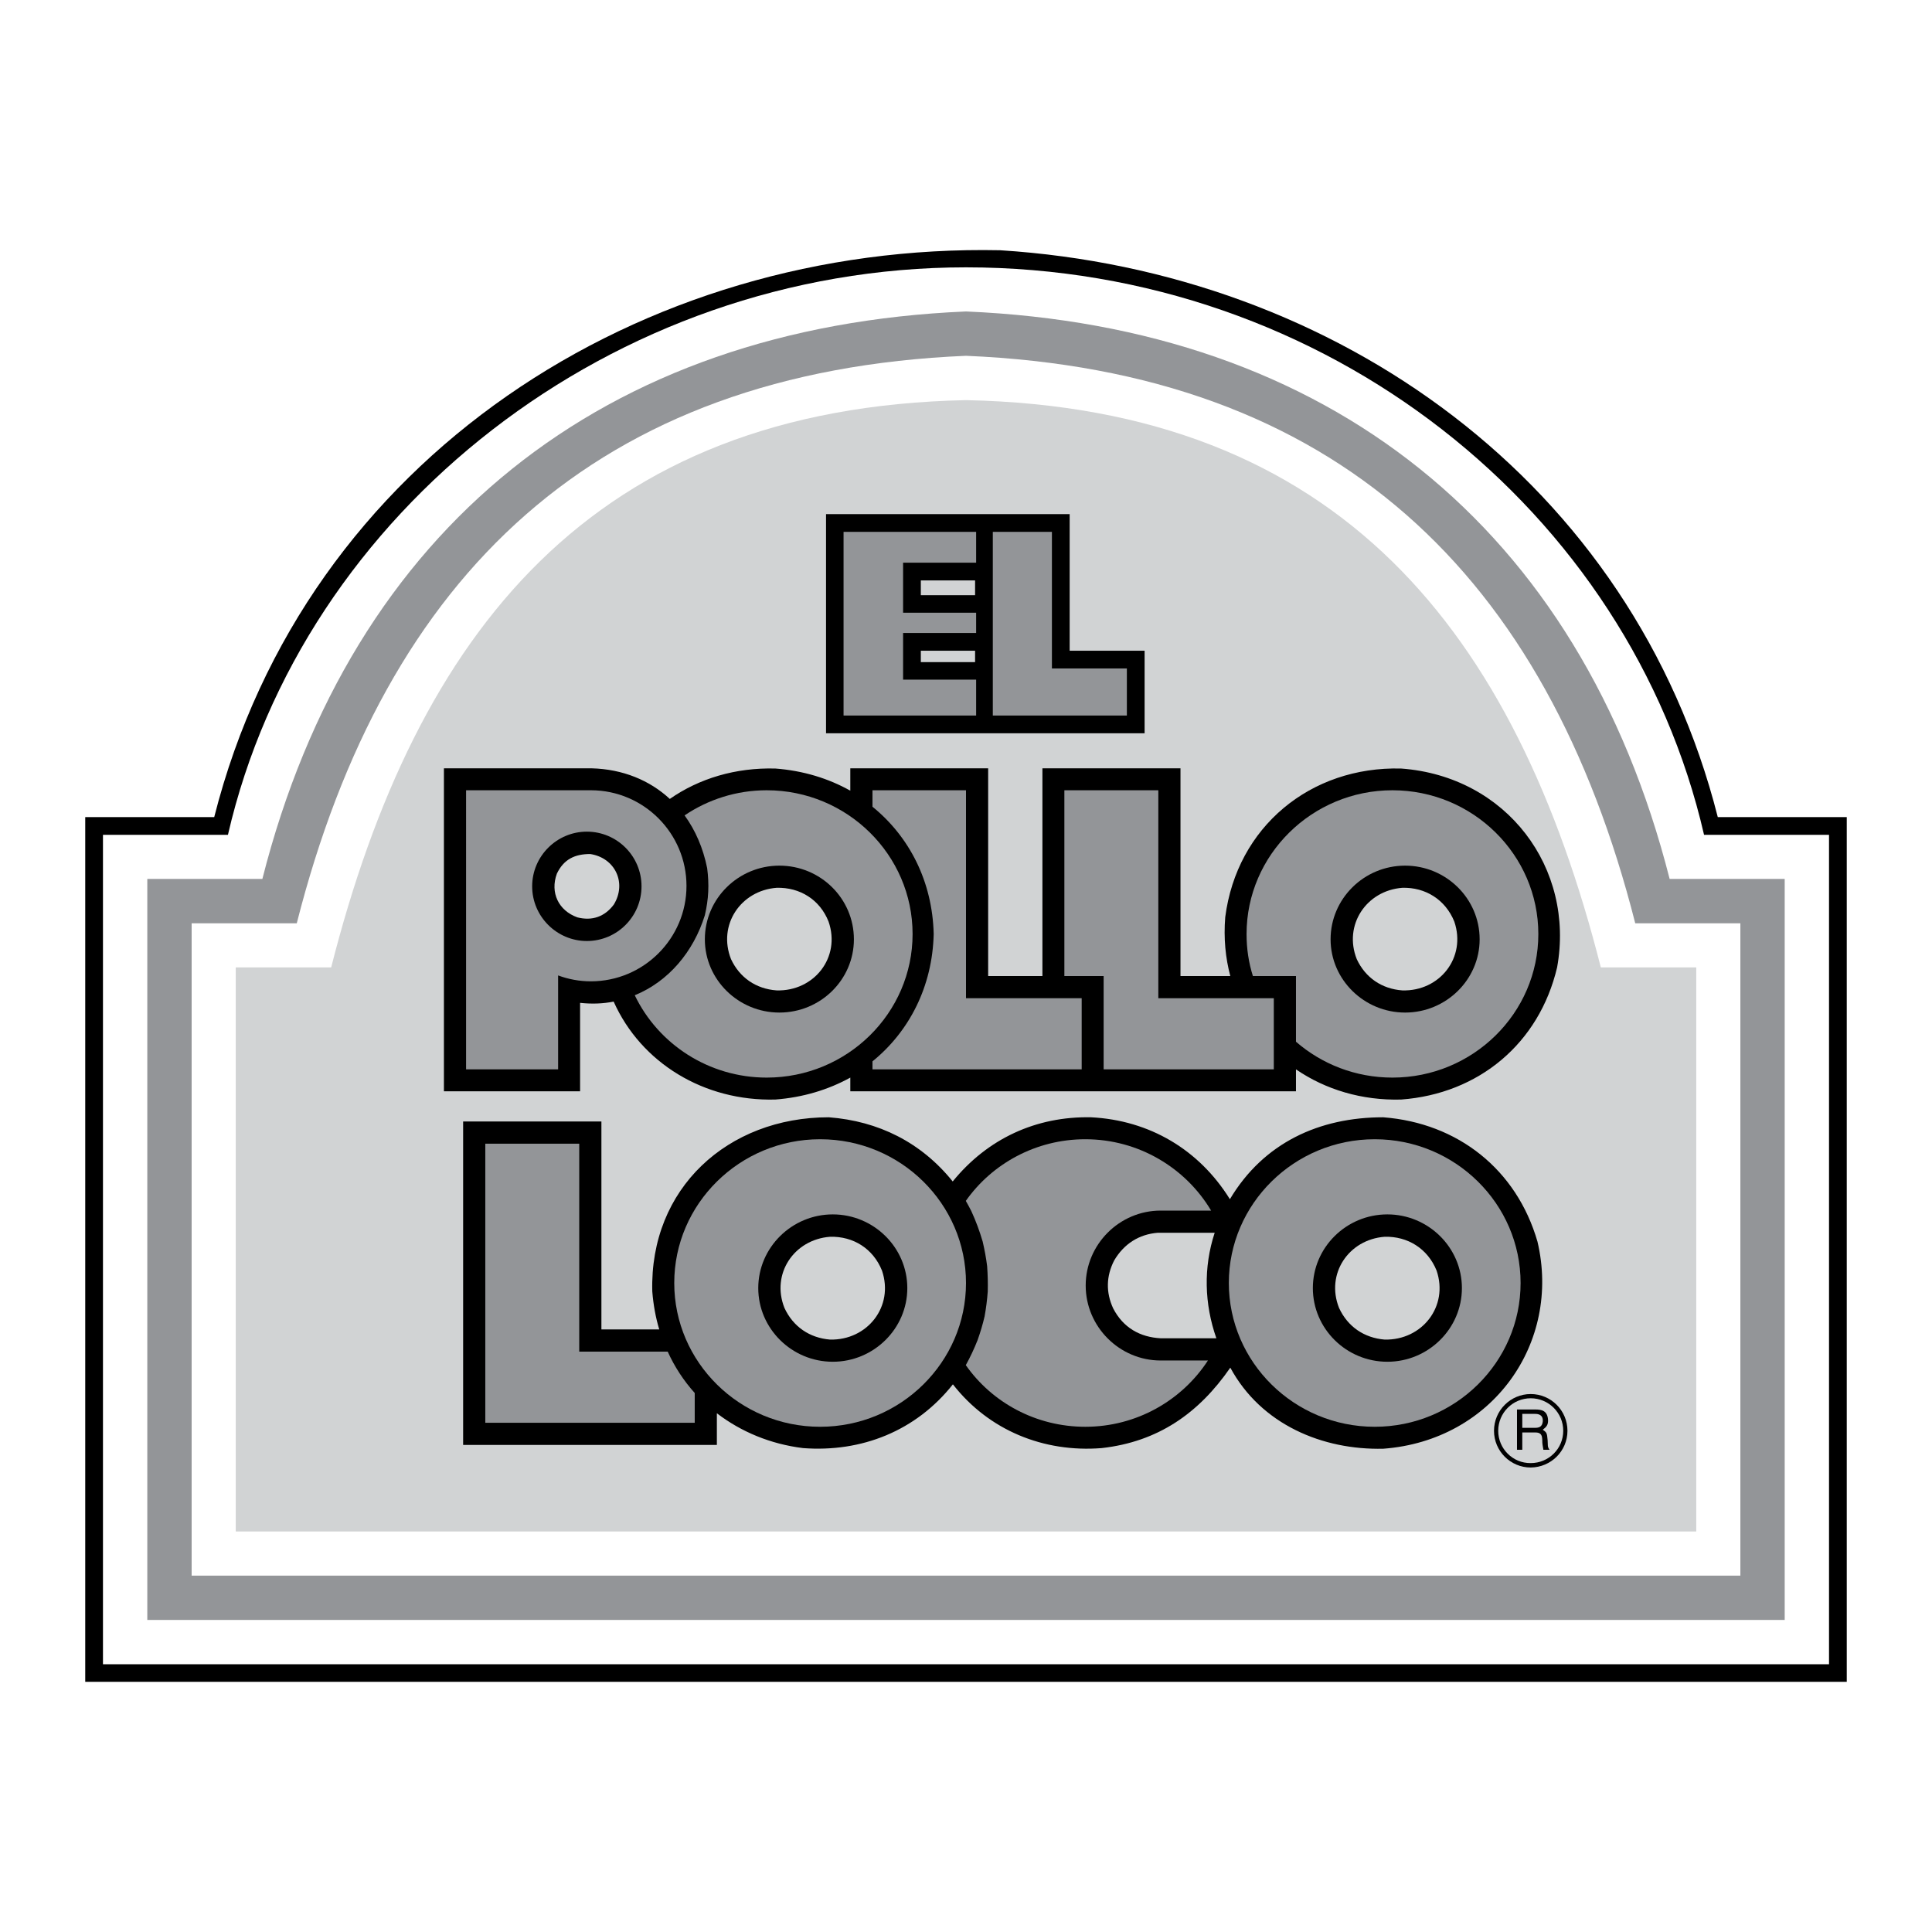
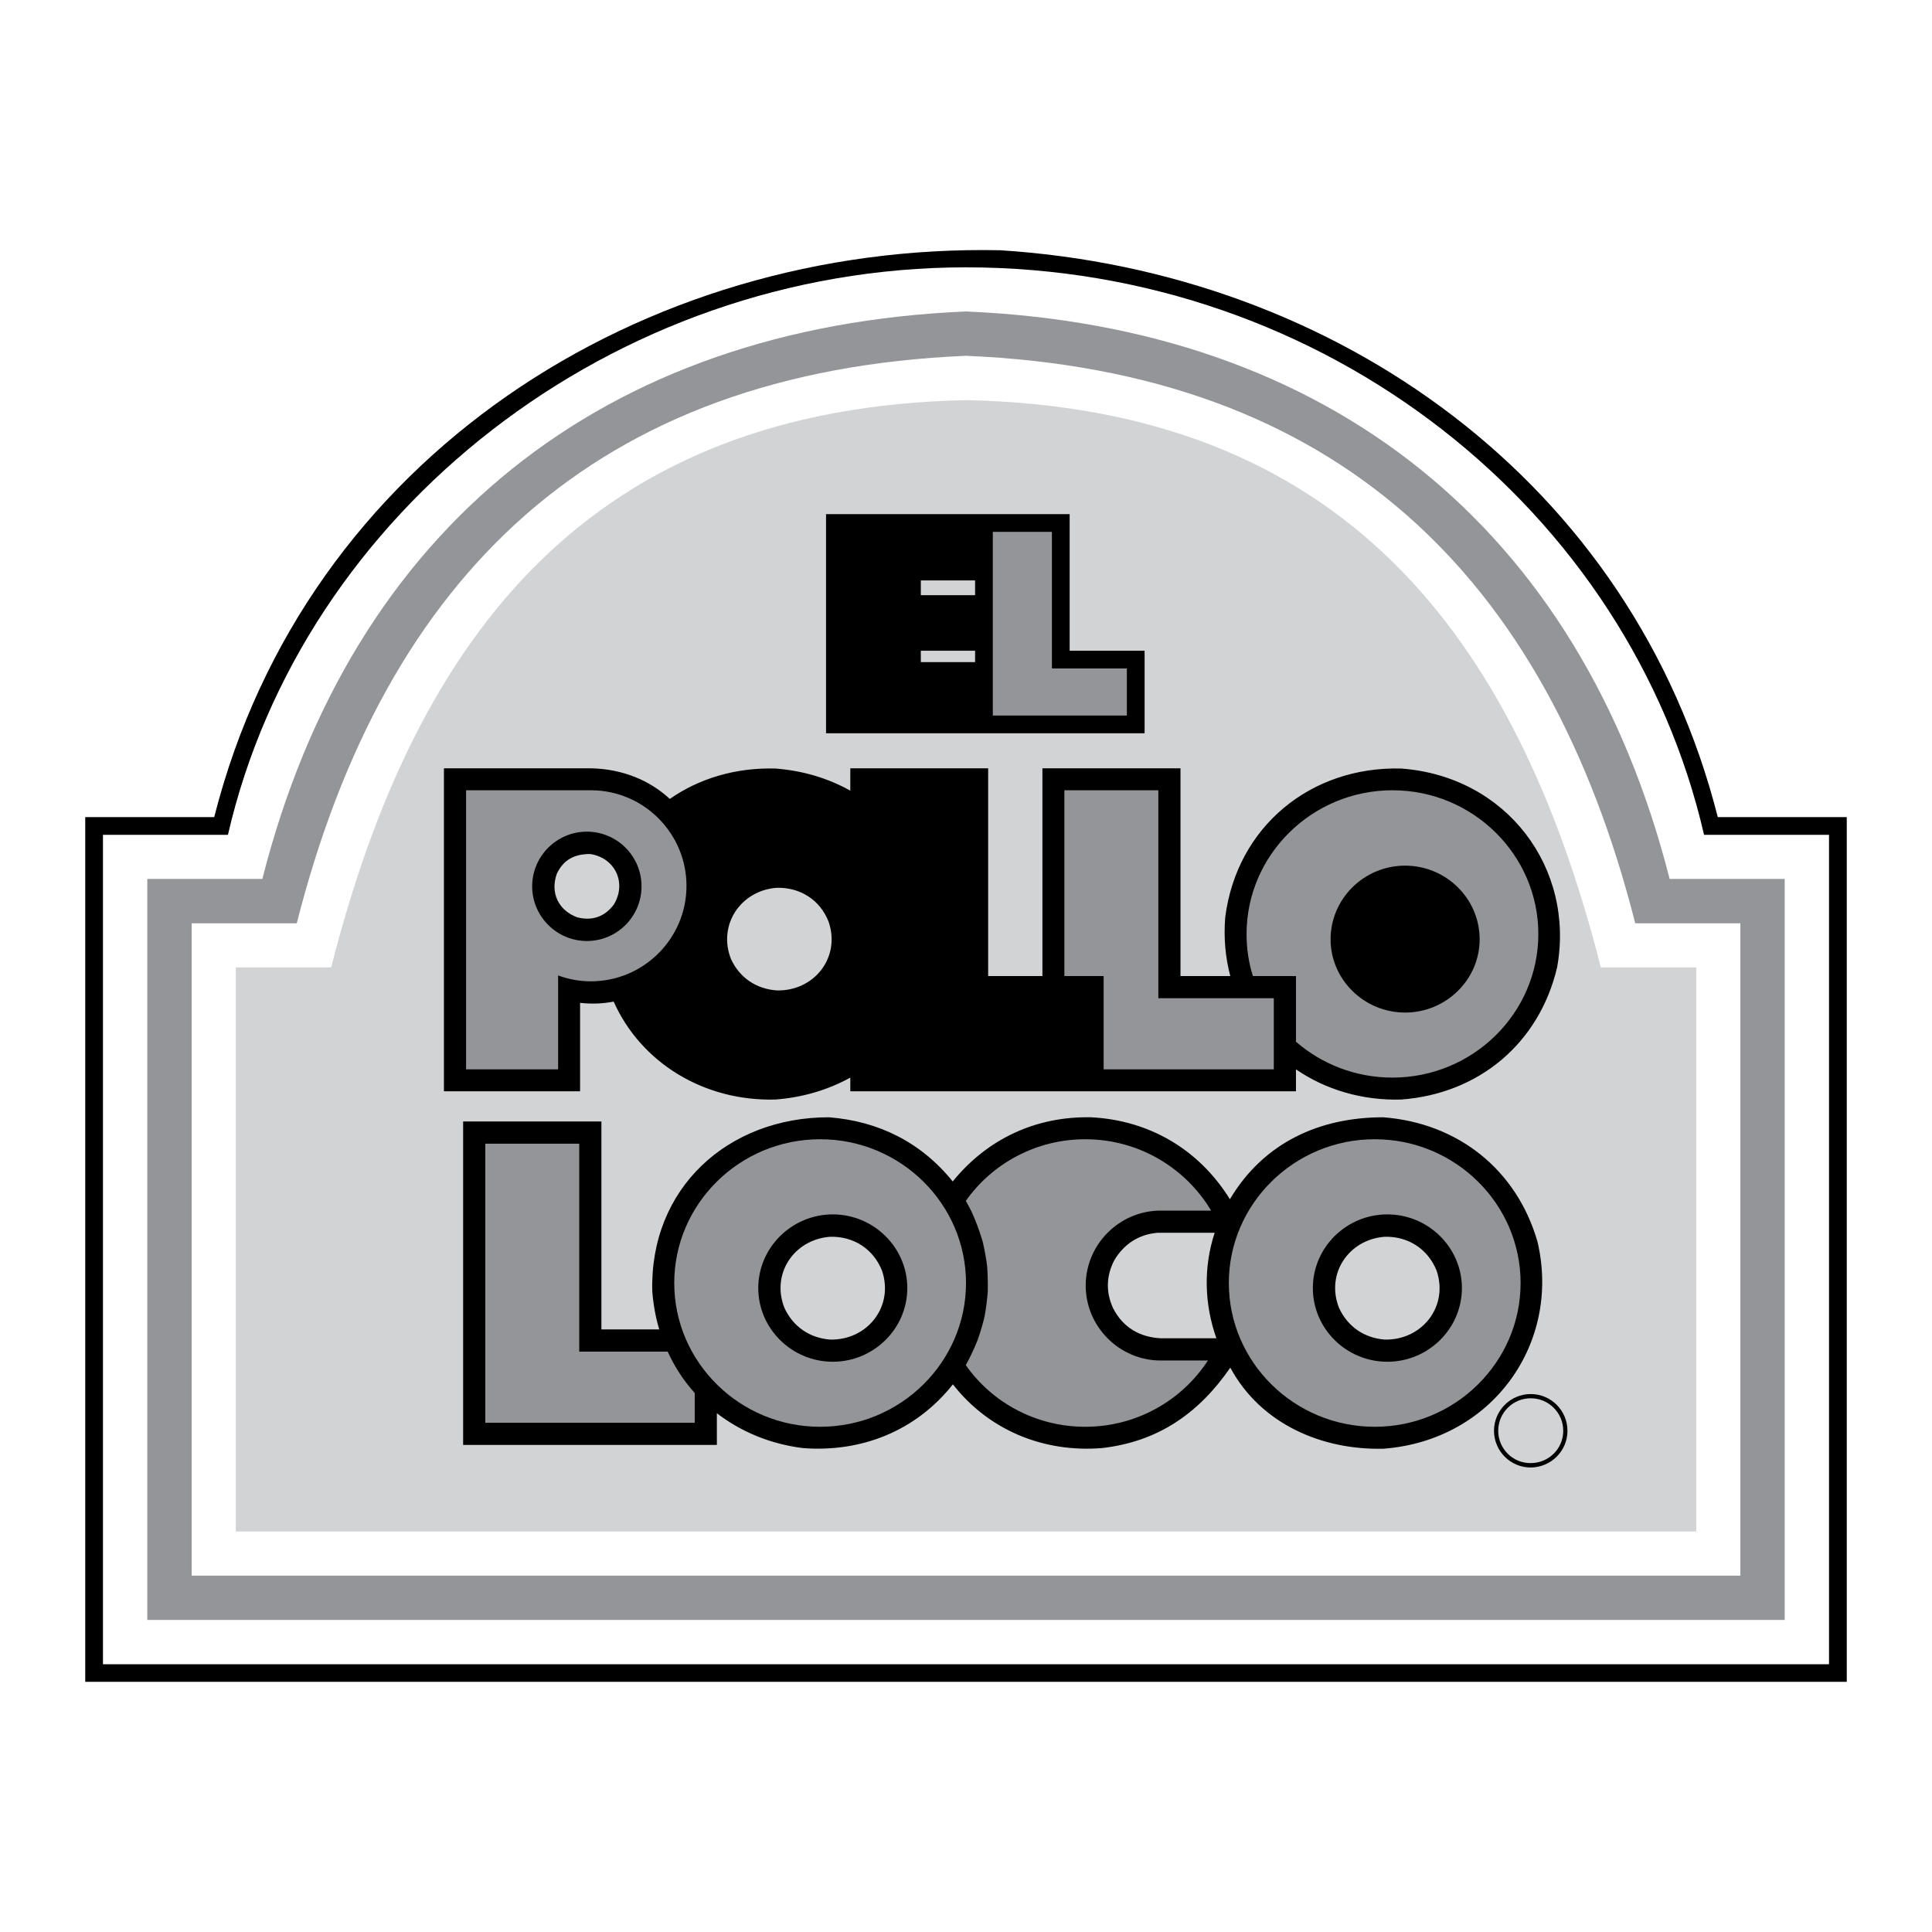
<svg xmlns="http://www.w3.org/2000/svg" version="1.0" id="Layer_1" x="0px" y="0px" width="192.756px" height="192.756px" viewBox="0 0 192.756 192.756" enable-background="new 0 0 192.756 192.756" xml:space="preserve">
  <g>
    <polygon fill-rule="evenodd" clip-rule="evenodd" fill="#FFFFFF" points="0,0 192.756,0 192.756,192.756 0,192.756 0,0  " />
    <path fill-rule="evenodd" clip-rule="evenodd" d="M21.373,81.521c9.121-35.954,42.716-57.291,78.417-56.554   c33.574,2.127,63.125,23.169,71.593,56.554h12.869v86.272H8.504V81.521H21.373L21.373,81.521z" />
    <path fill-rule="evenodd" clip-rule="evenodd" fill="#FFFFFF" d="M10.273,83.29h12.469c7.435-32.31,38.418-56.617,73.635-56.617   c35.976,0,66.2,24.307,73.636,56.617h12.469v82.755H10.273V83.29L10.273,83.29z" />
    <path fill-rule="evenodd" clip-rule="evenodd" fill="#939598" d="M26.176,87.692c8.91-35.091,34.059-55.08,70.202-56.617   c36.123,1.537,61.271,21.505,70.202,56.617h11.479v73.929H14.697V87.692H26.176L26.176,87.692z" />
    <path fill-rule="evenodd" clip-rule="evenodd" fill="#FFFFFF" d="M96.378,35.498c36.902,1.559,57.923,21.8,66.77,56.617h10.489   v65.084H19.12V92.115h10.489C38.456,57.298,59.476,37.057,96.378,35.498L96.378,35.498z" />
    <path fill-rule="evenodd" clip-rule="evenodd" fill="#D1D3D4" d="M96.378,39.921c37.345,0.779,54.848,23.19,63.336,56.595h9.521   v56.28H23.522v-56.28h9.52C41.53,63.111,59.034,40.701,96.378,39.921L96.378,39.921z" />
    <polygon fill-rule="evenodd" clip-rule="evenodd" points="106.72,51.295 106.72,64.923 114.197,64.923 114.197,73.158    82.414,73.158 82.414,51.295 106.72,51.295  " />
    <polygon fill-rule="evenodd" clip-rule="evenodd" fill="#D1D3D4" points="97.284,59.383 97.284,57.909 91.871,57.909    91.871,59.383 97.284,59.383  " />
    <polygon fill-rule="evenodd" clip-rule="evenodd" fill="#D1D3D4" points="97.284,66.06 97.284,64.923 91.871,64.923 91.871,66.06    97.284,66.06  " />
-     <polygon fill-rule="evenodd" clip-rule="evenodd" fill="#939598" points="84.162,53.064 97.389,53.064 97.389,56.14 90.101,56.14    90.101,61.131 97.389,61.131 97.389,63.153 90.101,63.153 90.101,67.808 97.389,67.808 97.389,71.389 84.162,71.389 84.162,53.064     " />
    <polygon fill-rule="evenodd" clip-rule="evenodd" fill="#939598" points="99.053,53.064 104.95,53.064 104.95,66.692    112.428,66.692 112.428,71.389 99.053,71.389 99.053,53.064  " />
    <path fill-rule="evenodd" clip-rule="evenodd" d="M139.788,76.676c10.574,0.779,17.356,9.963,15.565,19.841   c-1.79,7.583-7.813,12.616-15.565,13.185c-3.896,0.105-7.54-0.988-10.489-3.012v2.191c-14.828,0-29.656,0-44.463,0v-1.369   c-2.211,1.221-4.739,1.98-7.477,2.189c-7.098,0.191-13.396-3.643-16.134-9.771c-1.074,0.211-2.169,0.252-3.349,0.125v8.826H44.29   V76.655c4.908,0,9.836,0,14.744,0c3.117,0.084,5.792,1.201,7.793,3.054c2.928-2.043,6.571-3.139,10.531-3.033   c2.78,0.211,5.308,0.99,7.477,2.212v-2.233h13.753v20.726h5.414V76.655h13.775v20.726h4.971c-0.484-1.812-0.675-3.771-0.506-5.877   C123.401,82.489,130.753,76.444,139.788,76.676L139.788,76.676z" />
    <path fill-rule="evenodd" clip-rule="evenodd" d="M82.688,111.471c4.971,0.379,9.225,2.508,12.364,6.404   c3.475-4.275,8.32-6.51,13.796-6.404c5.834,0.295,10.784,3.223,13.858,8.174c3.37-5.646,8.931-8.174,15.292-8.174   c7.456,0.57,13.312,5.203,15.396,12.406c2.381,10.09-4.465,19.842-15.375,20.662c-6.046,0.148-12.195-2.4-15.271-8.088   c-3.16,4.572-7.225,7.395-12.827,8.025c-5.793,0.463-11.27-1.77-14.85-6.361c-3.686,4.656-9.12,6.805-14.955,6.361   c-3.244-0.4-6.171-1.621-8.594-3.475v3.158H46.207v-32.268h13.796v20.746h5.771c-0.358-1.178-0.59-2.463-0.695-3.791   C64.805,118.549,72.619,111.471,82.688,111.471L82.688,111.471z" />
    <path fill-rule="evenodd" clip-rule="evenodd" d="M156.386,142.75c0-2.021-1.643-3.666-3.665-3.666   c-2.021,0-3.664,1.645-3.664,3.666s1.643,3.664,3.664,3.664C154.743,146.393,156.386,144.771,156.386,142.75L156.386,142.75z" />
    <path fill-rule="evenodd" clip-rule="evenodd" fill="#D1D3D4" d="M155.965,142.75c0,1.789-1.453,3.223-3.244,3.223   c-1.79,0.021-3.243-1.434-3.243-3.223c0-1.791,1.453-3.244,3.243-3.244C154.512,139.506,155.965,140.959,155.965,142.75   L155.965,142.75z" />
-     <path fill-rule="evenodd" clip-rule="evenodd" d="M151.352,144.645h0.527v-1.727h1.326c0.843,0,0.611,0.738,0.695,1.223   l0.084,0.504h0.611c-0.231-0.336-0.147-0.42-0.189-0.969c-0.063-0.695-0.084-0.758-0.485-1.031c0.38-0.295,0.548-0.484,0.527-0.99   c-0.063-0.926-0.653-1.031-1.285-1.031h-1.812V144.645L151.352,144.645z" />
    <path fill-rule="evenodd" clip-rule="evenodd" fill="#D1D3D4" d="M153.163,141.064c0.316,0,0.821,0.084,0.758,0.779   c-0.062,0.527-0.399,0.611-0.758,0.611h-1.284v-1.391H153.163L153.163,141.064z" />
    <path fill-rule="evenodd" clip-rule="evenodd" fill="#939598" d="M46.501,78.845c0.948,0,12.49,0,12.49,0   c5.245,0.021,9.5,4.297,9.5,9.542s-4.276,9.52-9.542,9.52c-1.138,0-2.254-0.211-3.265-0.589v9.372h-9.183V78.845L46.501,78.845z" />
    <path fill-rule="evenodd" clip-rule="evenodd" fill="#939598" d="M138.925,78.845c8.024,0,14.555,6.445,14.555,14.344   c0,7.899-6.53,14.323-14.555,14.323c-3.686,0-7.056-1.348-9.626-3.58v-6.551h-4.297c-0.421-1.327-0.632-2.717-0.632-4.192   C124.37,85.291,130.9,78.845,138.925,78.845L138.925,78.845z" />
-     <path fill-rule="evenodd" clip-rule="evenodd" fill="#939598" d="M76.495,78.845c8.025,0,14.554,6.445,14.554,14.344   c0,7.899-6.529,14.323-14.554,14.323c-5.793,0-10.827-3.35-13.165-8.215c3.349-1.369,5.855-4.317,6.993-7.982   c0.379-1.622,0.442-3.054,0.231-4.697c-0.4-2.001-1.179-3.792-2.253-5.266C70.639,79.772,73.461,78.845,76.495,78.845   L76.495,78.845z" />
-     <path fill-rule="evenodd" clip-rule="evenodd" fill="#939598" d="M87.047,78.845h9.331v20.747h11.542v7.098H87.047v-0.799   c3.665-2.971,5.982-7.457,6.108-12.702c-0.126-5.266-2.444-9.731-6.108-12.701V78.845L87.047,78.845z" />
    <polygon fill-rule="evenodd" clip-rule="evenodd" fill="#939598" points="106.193,78.845 115.566,78.845 115.566,99.592    127.088,99.592 127.088,106.689 110.11,106.689 110.11,97.381 106.193,97.381 106.193,78.845  " />
    <path fill-rule="evenodd" clip-rule="evenodd" d="M58.549,82.974c3.013,0,5.456,2.443,5.456,5.456c0,3.012-2.443,5.455-5.456,5.455   c-2.99,0-5.455-2.443-5.455-5.455C53.094,85.417,55.559,82.974,58.549,82.974L58.549,82.974z" />
    <path fill-rule="evenodd" clip-rule="evenodd" fill="#D1D3D4" d="M55.559,87.165c-0.695,1.896,0.168,3.686,2.043,4.36   c1.475,0.379,2.738-0.063,3.644-1.285c1.306-2.148,0.127-4.655-2.359-5.034C57.37,85.206,56.253,85.712,55.559,87.165   L55.559,87.165z" />
    <path fill-rule="evenodd" clip-rule="evenodd" d="M140.188,86.365c4.086,0,7.436,3.286,7.436,7.351c0,4.023-3.35,7.308-7.436,7.308   s-7.435-3.285-7.435-7.308C132.754,89.651,136.103,86.365,140.188,86.365L140.188,86.365z" />
    <path fill-rule="evenodd" clip-rule="evenodd" d="M77.758,86.365c4.108,0,7.436,3.286,7.436,7.351c0,4.023-3.328,7.308-7.436,7.308   c-4.086,0-7.435-3.285-7.435-7.308C70.323,89.651,73.672,86.365,77.758,86.365L77.758,86.365z" />
    <path fill-rule="evenodd" clip-rule="evenodd" fill="#D1D3D4" d="M77.485,88.576c-3.602,0.274-5.898,3.729-4.55,7.12   c0.864,1.853,2.507,2.97,4.55,3.117c3.728,0.105,6.424-3.285,5.181-6.866C81.803,89.756,79.802,88.513,77.485,88.576L77.485,88.576   z" />
-     <path fill-rule="evenodd" clip-rule="evenodd" fill="#D1D3D4" d="M139.915,88.576c-3.603,0.274-5.897,3.729-4.55,7.12   c0.863,1.853,2.507,2.97,4.55,3.117c3.728,0.105,6.402-3.285,5.182-6.866C144.212,89.756,142.211,88.513,139.915,88.576   L139.915,88.576z" />
    <path fill-rule="evenodd" clip-rule="evenodd" fill="#939598" d="M137.155,113.662c8.025,0,14.555,6.445,14.555,14.344   s-6.529,14.344-14.555,14.344c-8.024,0-14.554-6.445-14.554-14.344S129.131,113.662,137.155,113.662L137.155,113.662z" />
    <path fill-rule="evenodd" clip-rule="evenodd" fill="#939598" d="M81.824,113.662c8.025,0,14.554,6.445,14.554,14.344   s-6.529,14.344-14.554,14.344s-14.554-6.445-14.554-14.344S73.799,113.662,81.824,113.662L81.824,113.662z" />
    <path fill-rule="evenodd" clip-rule="evenodd" fill="#939598" d="M108.278,113.662c5.329,0,10.026,2.865,12.554,7.119h-5.034   c-4.107,0-7.478,3.369-7.478,7.477s3.37,7.479,7.478,7.479h4.718c-2.591,3.98-7.119,6.613-12.237,6.613   c-4.929,0-9.31-2.422-11.921-6.15c0.442-0.801,0.822-1.602,1.18-2.506c0.274-0.779,0.505-1.539,0.695-2.359   c0.147-0.822,0.253-1.623,0.315-2.486c0.021-0.842,0-1.664-0.062-2.527c-0.105-0.842-0.253-1.621-0.442-2.443   c-0.316-1.074-0.674-2.043-1.138-3.053c-0.189-0.359-0.358-0.695-0.547-1.012C98.969,116.105,103.35,113.662,108.278,113.662   L108.278,113.662z" />
    <path fill-rule="evenodd" clip-rule="evenodd" fill="#939598" d="M48.418,114.104h9.373v20.748h8.826   c0.695,1.537,1.6,2.906,2.696,4.127v2.971H48.418V114.104L48.418,114.104z" />
    <path fill-rule="evenodd" clip-rule="evenodd" d="M138.42,121.16c4.086,0,7.435,3.307,7.435,7.352c0,4.043-3.349,7.35-7.435,7.35   c-4.107,0-7.436-3.307-7.436-7.35C130.984,124.467,134.312,121.16,138.42,121.16L138.42,121.16z" />
    <path fill-rule="evenodd" clip-rule="evenodd" d="M83.087,121.16c4.086,0,7.436,3.307,7.436,7.352c0,4.043-3.349,7.35-7.436,7.35   c-4.086,0-7.435-3.307-7.435-7.35C75.652,124.467,79.001,121.16,83.087,121.16L83.087,121.16z" />
    <path fill-rule="evenodd" clip-rule="evenodd" fill="#D1D3D4" d="M121.358,133.523c-1.2-3.412-1.306-7.076-0.168-10.531h-5.666   c-1.896,0.148-3.392,1.117-4.36,2.76c-0.801,1.559-0.843,3.182-0.105,4.781c0.99,1.916,2.654,2.885,4.781,2.99H121.358   L121.358,133.523z" />
    <path fill-rule="evenodd" clip-rule="evenodd" fill="#D1D3D4" d="M138.146,123.393c-3.602,0.273-5.897,3.707-4.55,7.098   c0.863,1.875,2.507,2.992,4.55,3.16c3.728,0.084,6.403-3.307,5.182-6.887C142.442,124.572,140.441,123.33,138.146,123.393   L138.146,123.393z" />
    <path fill-rule="evenodd" clip-rule="evenodd" fill="#D1D3D4" d="M82.813,123.393c-3.602,0.273-5.897,3.707-4.549,7.098   c0.864,1.875,2.506,2.992,4.549,3.16c3.729,0.084,6.403-3.307,5.182-6.887C87.11,124.572,85.131,123.33,82.813,123.393   L82.813,123.393z" />
  </g>
</svg>